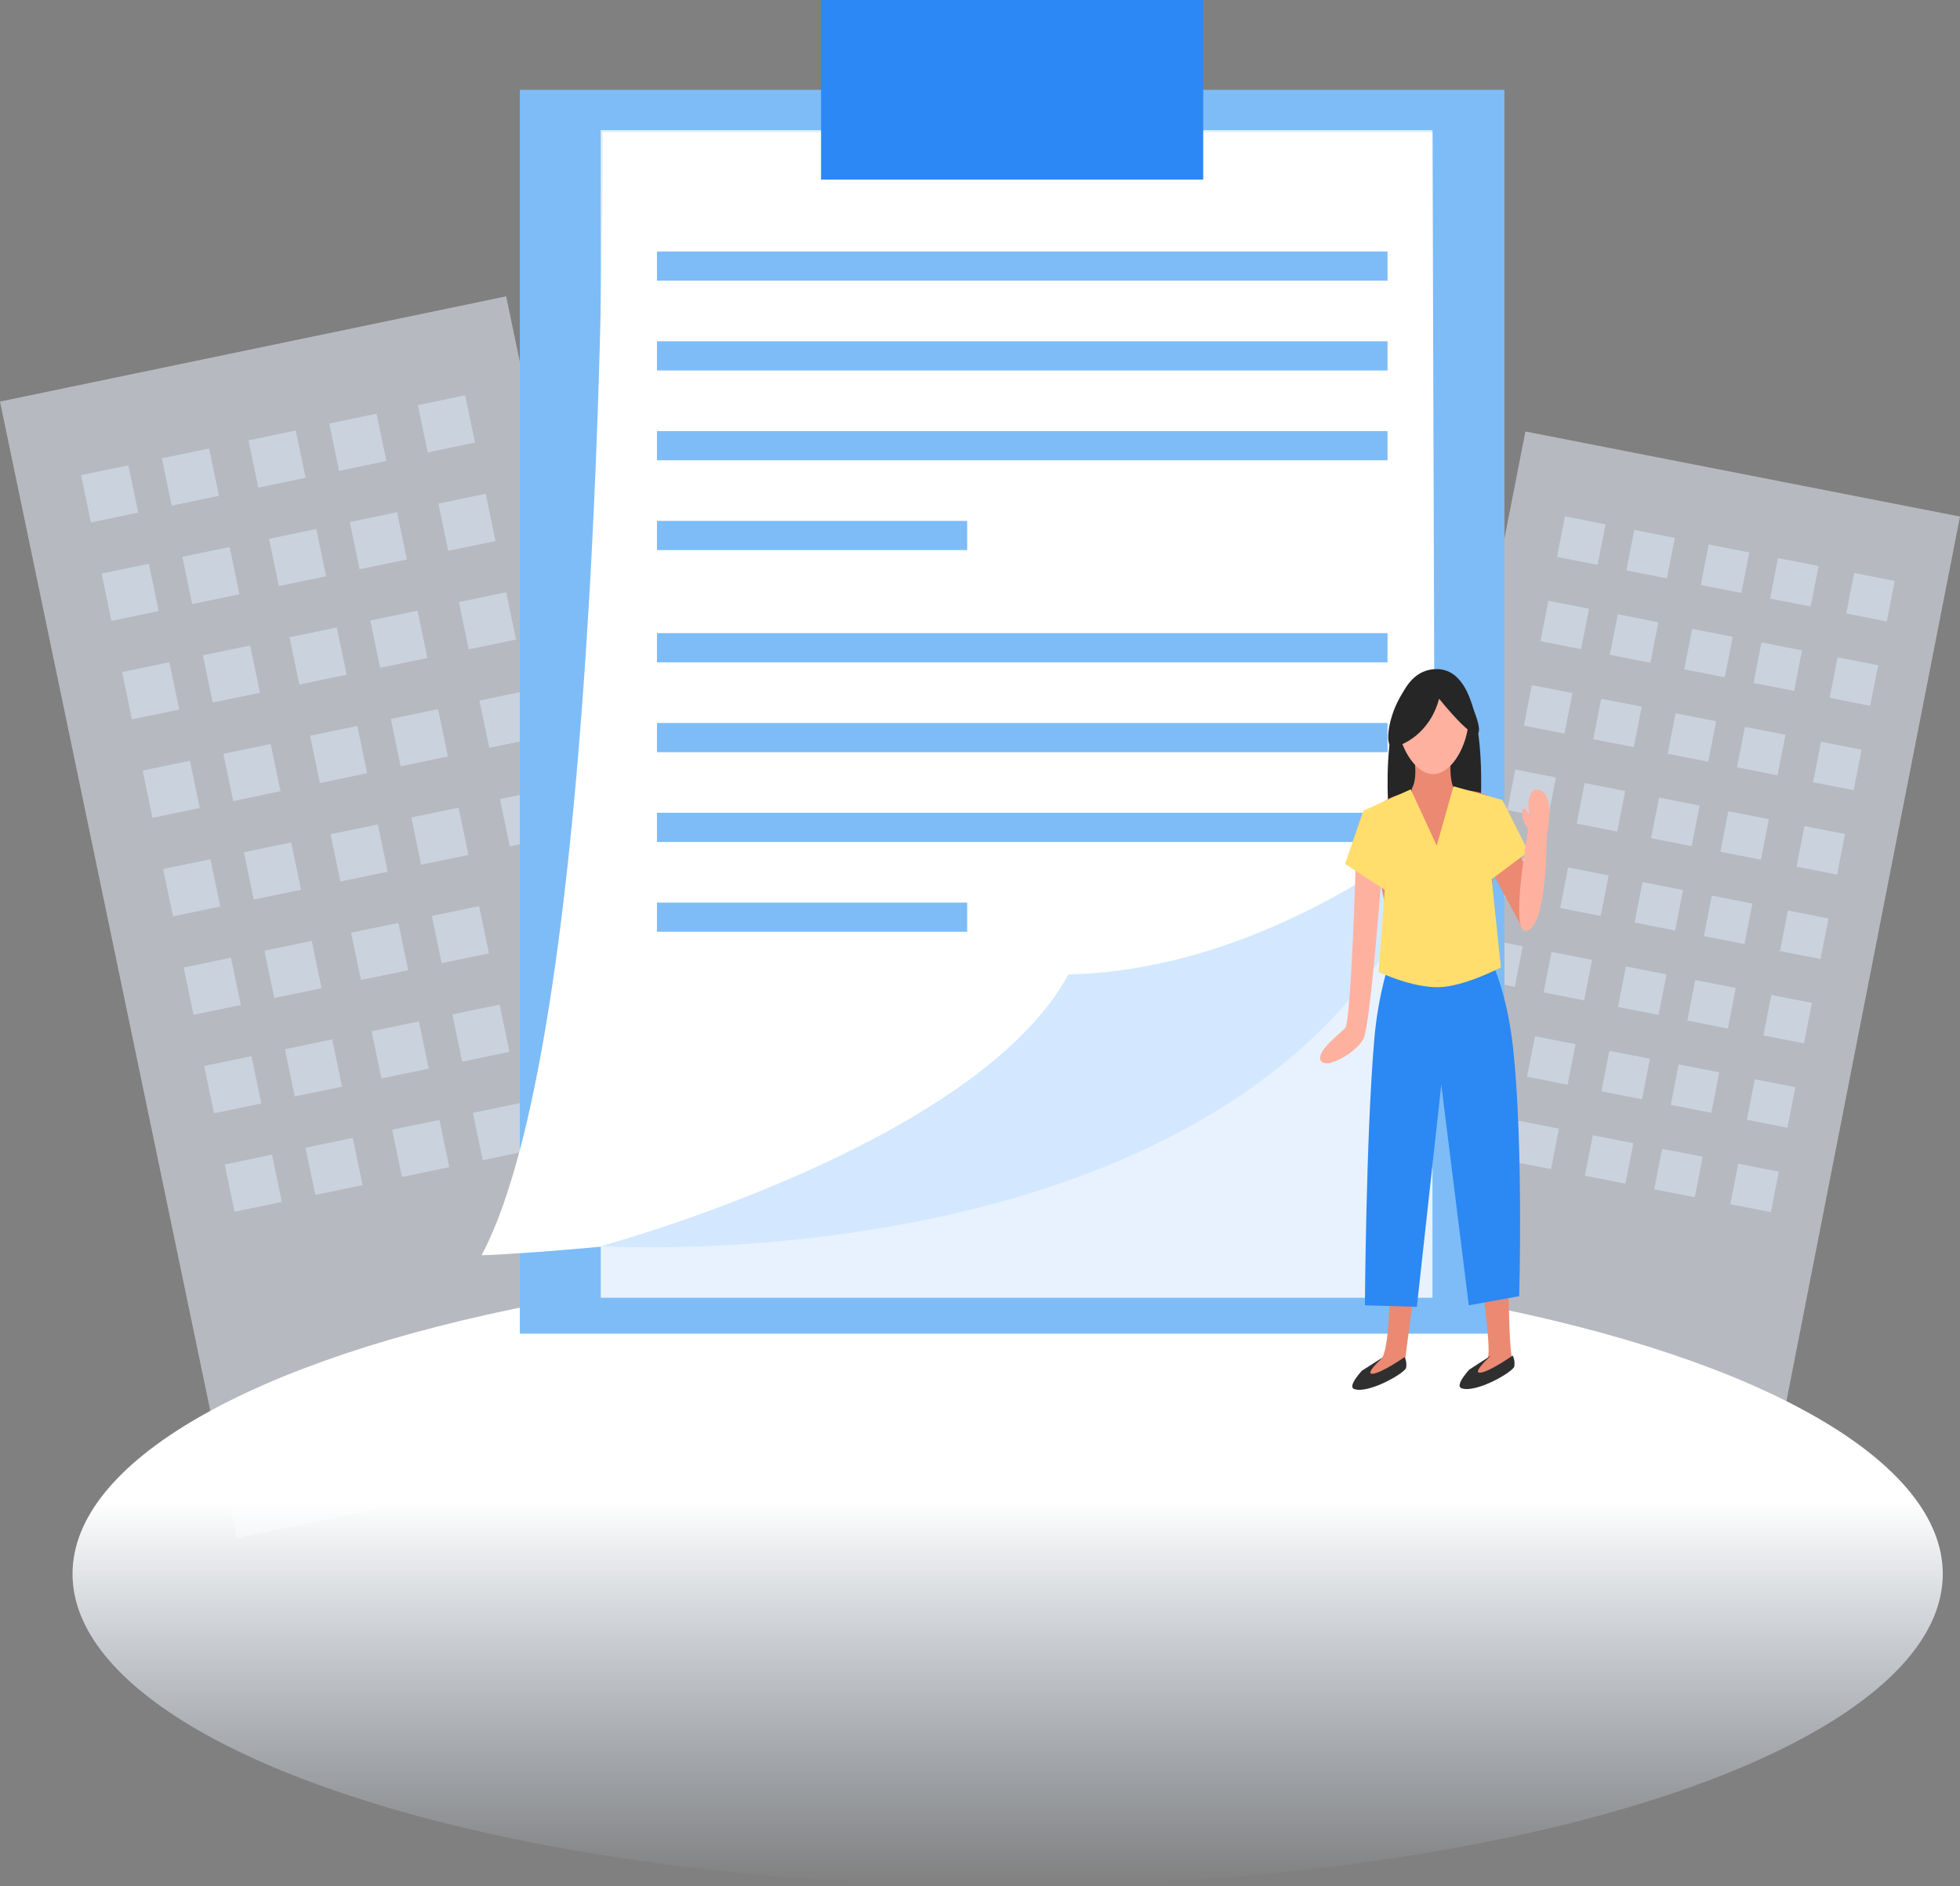
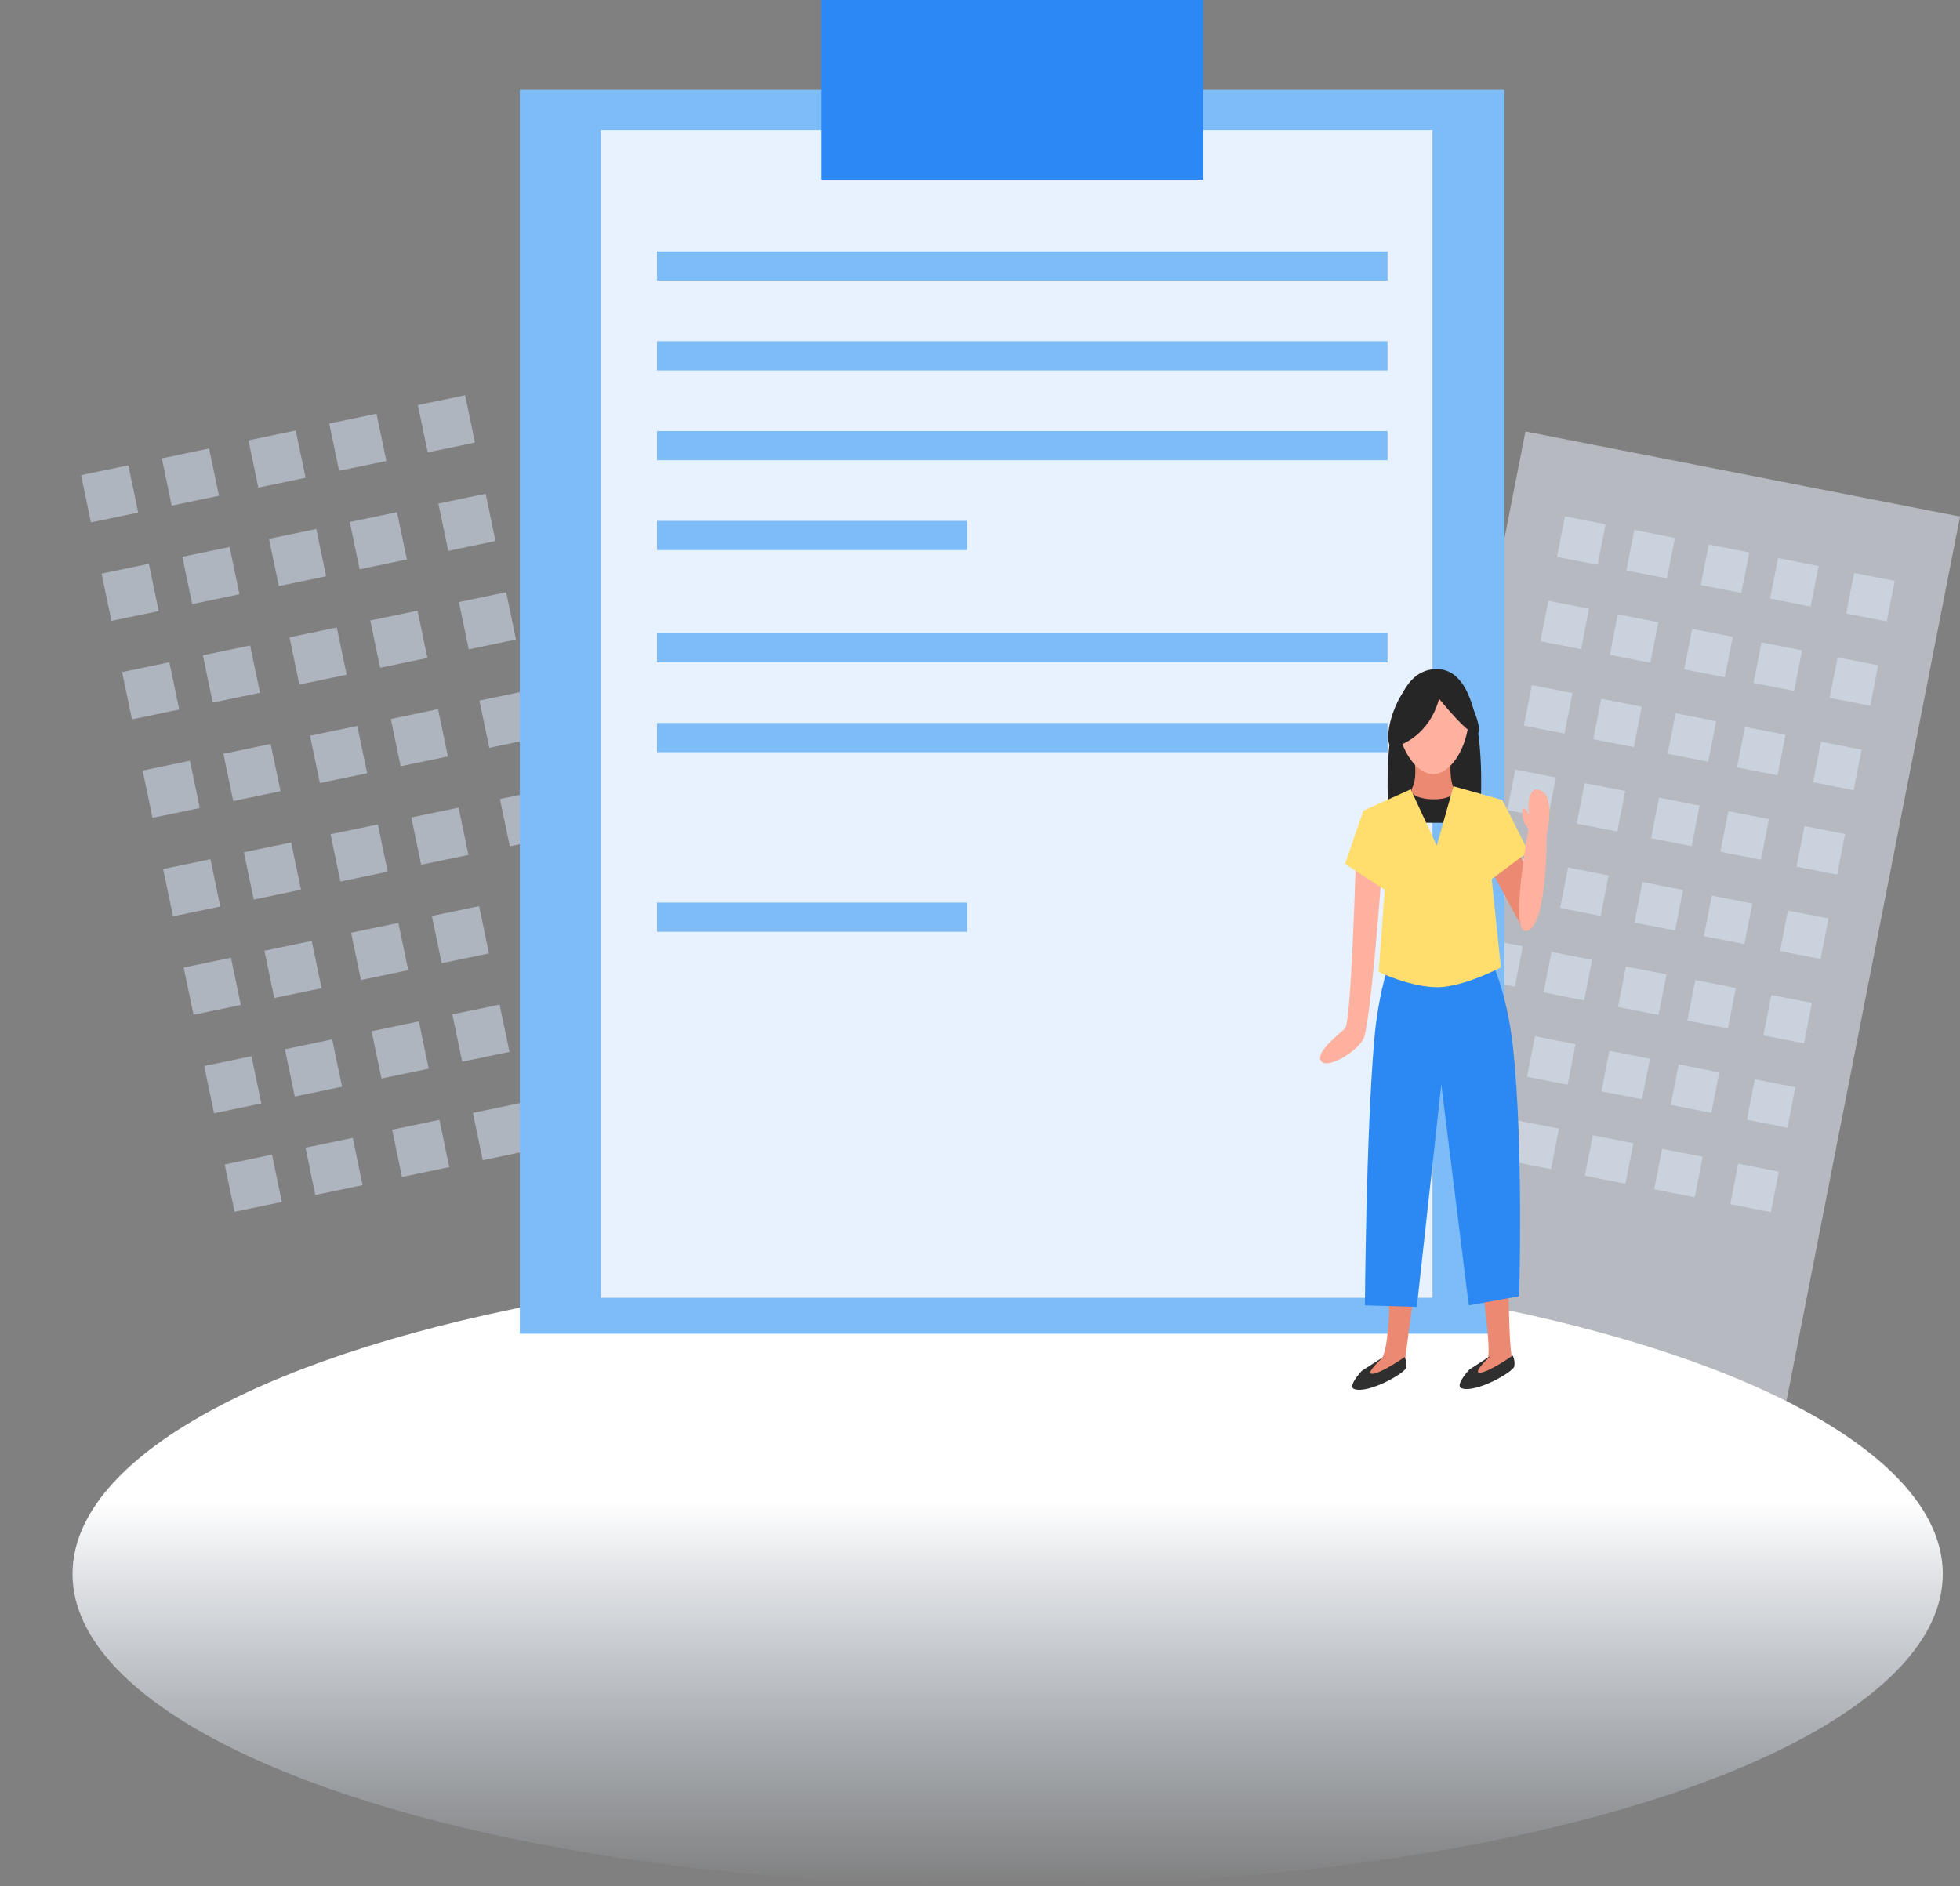
<svg xmlns="http://www.w3.org/2000/svg" width="133px" height="128px" viewBox="0 0 133 128" version="1.1">
  <rect x="0" y="0" width="133" height="128" fill="#808080" stroke="none" />
  <title>icon/校务公开</title>
  <defs>
    <linearGradient x1="50%" y1="0%" x2="50%" y2="100%" id="linearGradient-1">
      <stop stop-color="#FFFFFF" offset="0%" />
      <stop stop-color="#FFFFFF" offset="38.3%" />
      <stop stop-color="#DEECFF" stop-opacity="0" offset="100%" />
    </linearGradient>
  </defs>
  <g id="确定版本" stroke="none" stroke-width="1" fill="none" fill-rule="evenodd">
    <g id="assets" transform="translate(-298, -256)">
      <g id="icon/校务公开" transform="translate(298, 256)">
        <g id="组_7" transform="translate(0, 10.057)">
          <rect id="矩形_654" fill-opacity="0.5" fill="#ECF4FF" fill-rule="nonzero" x="50.987" y="0" width="39.202" height="87.924" />
          <path d="M55.868,6.705 L59.529,6.705 L59.529,10.362 L55.868,10.362 L55.868,6.705 Z M62.122,6.705 L65.783,6.705 L65.783,10.362 L62.122,10.362 L62.122,6.705 Z M68.833,6.705 L72.494,6.705 L72.494,10.362 L68.833,10.362 L68.833,6.705 Z M75.087,6.705 L78.748,6.705 L78.748,10.362 L75.087,10.362 L75.087,6.705 Z M81.951,6.705 L85.612,6.705 L85.612,10.362 L81.951,10.362 L81.951,6.705 Z M55.868,14.324 L59.529,14.324 L59.529,17.981 L55.868,17.981 L55.868,14.324 Z M62.122,14.324 L65.783,14.324 L65.783,17.981 L62.122,17.981 L62.122,14.324 Z M68.833,14.324 L72.494,14.324 L72.494,17.981 L68.833,17.981 L68.833,14.324 Z M75.087,14.324 L78.748,14.324 L78.748,17.981 L75.087,17.981 L75.087,14.324 Z M81.951,14.324 L85.612,14.324 L85.612,17.981 L81.951,17.981 L81.951,14.324 Z M55.868,21.943 L59.529,21.943 L59.529,25.6 L55.868,25.6 L55.868,21.943 Z M62.122,21.943 L65.783,21.943 L65.783,25.6 L62.122,25.6 L62.122,21.943 Z M68.833,21.943 L72.494,21.943 L72.494,25.6 L68.833,25.6 L68.833,21.943 Z M75.087,21.943 L78.748,21.943 L78.748,25.6 L75.087,25.6 L75.087,21.943 Z M81.951,21.943 L85.612,21.943 L85.612,25.6 L81.951,25.6 L81.951,21.943 Z M55.868,29.562 L59.529,29.562 L59.529,33.219 L55.868,33.219 L55.868,29.562 Z M62.122,29.562 L65.783,29.562 L65.783,33.219 L62.122,33.219 L62.122,29.562 Z M68.833,29.562 L72.494,29.562 L72.494,33.219 L68.833,33.219 L68.833,29.562 Z M75.087,29.562 L78.748,29.562 L78.748,33.219 L75.087,33.219 L75.087,29.562 Z M81.951,29.562 L85.612,29.562 L85.612,33.219 L81.951,33.219 L81.951,29.562 Z M55.868,37.181 L59.529,37.181 L59.529,40.838 L55.868,40.838 L55.868,37.181 Z M62.122,37.181 L65.783,37.181 L65.783,40.838 L62.122,40.838 L62.122,37.181 Z M68.833,37.181 L72.494,37.181 L72.494,40.838 L68.833,40.838 L68.833,37.181 Z M75.087,37.181 L78.748,37.181 L78.748,40.838 L75.087,40.838 L75.087,37.181 Z M81.951,37.181 L85.612,37.181 L85.612,40.838 L81.951,40.838 L81.951,37.181 Z M55.868,44.8 L59.529,44.8 L59.529,48.457 L55.868,48.457 L55.868,44.8 Z M62.122,44.8 L65.783,44.8 L65.783,48.457 L62.122,48.457 L62.122,44.8 Z M68.833,44.8 L72.494,44.8 L72.494,48.457 L68.833,48.457 L68.833,44.8 Z M75.087,44.8 L78.748,44.8 L78.748,48.457 L75.087,48.457 L75.087,44.8 Z M81.951,44.8 L85.612,44.8 L85.612,48.457 L81.951,48.457 L81.951,44.8 Z M55.868,52.419 L59.529,52.419 L59.529,56.076 L55.868,56.076 L55.868,52.419 Z M62.122,52.419 L65.783,52.419 L65.783,56.076 L62.122,56.076 L62.122,52.419 Z M68.833,52.419 L72.494,52.419 L72.494,56.076 L68.833,56.076 L68.833,52.419 Z M75.087,52.419 L78.748,52.419 L78.748,56.076 L75.087,56.076 L75.087,52.419 Z M81.951,52.419 L85.612,52.419 L85.612,56.076 L81.951,56.076 L81.951,52.419 Z M55.868,60.038 L59.529,60.038 L59.529,63.695 L55.868,63.695 L55.868,60.038 Z M62.122,60.038 L65.783,60.038 L65.783,63.695 L62.122,63.695 L62.122,60.038 Z M68.833,60.038 L72.494,60.038 L72.494,63.695 L68.833,63.695 L68.833,60.038 Z M75.087,60.038 L78.748,60.038 L78.748,63.695 L75.087,63.695 L75.087,60.038 Z M81.951,60.038 L85.612,60.038 L85.612,63.695 L81.951,63.695 L81.951,60.038 Z" id="矩形_657_拷贝_7" fill-opacity="0.5" fill="#DEEBFD" />
-           <polygon id="矩形_654_拷贝" fill-opacity="0.5" fill="#ECF4FF" points="3.25149412e-15 17.197 34.347 10.056 50.416 87.184 16.069 94.325" />
          <path d="M5.502,22.19 L8.71,21.523 L9.378,24.731 L6.171,25.398 L5.502,22.19 Z M10.982,21.05 L14.189,20.383 L14.858,23.591 L11.65,24.259 L10.982,21.05 Z M16.862,19.828 L20.07,19.161 L20.738,22.369 L17.53,23.036 L16.862,19.828 Z M22.342,18.688 L25.549,18.021 L26.218,21.229 L23.01,21.896 L22.342,18.688 Z M28.356,17.438 L31.563,16.771 L32.232,19.979 L29.024,20.646 L28.356,17.438 Z M6.894,28.873 L10.102,28.206 L10.77,31.414 L7.562,32.081 L6.894,28.873 Z M12.374,27.733 L15.582,27.066 L16.25,30.274 L13.042,30.941 L12.374,27.733 Z M18.254,26.511 L21.462,25.844 L22.13,29.052 L18.923,29.719 L18.254,26.511 Z M23.734,25.371 L26.941,24.704 L27.61,27.913 L24.402,28.579 L23.734,25.371 Z M29.748,24.121 L32.956,23.454 L33.624,26.662 L30.417,27.329 L29.748,24.121 Z M8.286,35.556 L11.494,34.889 L12.162,38.097 L8.955,38.764 L8.286,35.556 Z M13.766,34.417 L16.973,33.75 L17.642,36.958 L14.435,37.625 L13.766,34.417 Z M19.646,33.194 L22.854,32.527 L23.522,35.735 L20.315,36.402 L19.646,33.194 Z M25.126,32.055 L28.333,31.388 L29.002,34.596 L25.794,35.263 L25.126,32.055 Z M31.14,30.804 L34.348,30.137 L35.016,33.346 L31.808,34.012 L31.14,30.804 Z M9.68,42.24 L12.888,41.573 L13.556,44.781 L10.348,45.448 L9.68,42.24 Z M15.16,41.101 L18.367,40.434 L19.036,43.642 L15.827,44.309 L15.16,41.101 Z M21.039,39.878 L24.247,39.211 L24.915,42.419 L21.708,43.086 L21.039,39.878 Z M26.519,38.739 L29.726,38.072 L30.394,41.28 L27.187,41.947 L26.519,38.739 Z M32.533,37.488 L35.74,36.821 L36.409,40.03 L33.201,40.696 L32.533,37.488 Z M11.071,48.924 L14.279,48.257 L14.947,51.465 L11.74,52.132 L11.071,48.924 Z M16.551,47.784 L19.758,47.117 L20.427,50.325 L17.219,50.992 L16.551,47.784 Z M22.431,46.562 L25.639,45.895 L26.307,49.103 L23.1,49.77 L22.431,46.562 Z M27.911,45.422 L31.118,44.756 L31.787,47.964 L28.579,48.63 L27.911,45.422 Z M33.925,44.172 L37.132,43.505 L37.801,46.713 L34.593,47.38 L33.925,44.172 Z M12.464,55.607 L15.672,54.94 L16.34,58.148 L13.133,58.815 L12.464,55.607 Z M17.944,54.468 L21.152,53.801 L21.82,57.009 L18.612,57.676 L17.944,54.468 Z M23.824,53.245 L27.032,52.578 L27.7,55.786 L24.493,56.453 L23.824,53.245 Z M29.304,52.106 L32.511,51.439 L33.18,54.647 L29.972,55.314 L29.304,52.106 Z M35.318,50.855 L38.525,50.188 L39.194,53.397 L35.986,54.064 L35.318,50.855 Z M13.856,62.291 L17.064,61.624 L17.732,64.832 L14.525,65.499 L13.856,62.291 Z M19.336,61.151 L22.543,60.485 L23.212,63.693 L20.004,64.36 L19.336,61.151 Z M25.216,59.929 L28.424,59.262 L29.092,62.47 L25.885,63.137 L25.216,59.929 Z M30.696,58.789 L33.903,58.123 L34.572,61.331 L31.364,61.998 L30.696,58.789 Z M36.71,57.539 L39.917,56.872 L40.586,60.08 L37.378,60.747 L36.71,57.539 Z M15.249,68.974 L18.457,68.307 L19.125,71.515 L15.918,72.183 L15.249,68.974 Z M20.729,67.835 L23.937,67.168 L24.605,70.376 L21.397,71.043 L20.729,67.835 Z M26.609,66.612 L29.817,65.945 L30.486,69.154 L27.278,69.821 L26.609,66.612 Z M32.089,65.473 L35.296,64.806 L35.965,68.014 L32.757,68.681 L32.089,65.473 Z M38.103,64.222 L41.31,63.556 L41.979,66.764 L38.771,67.431 L38.103,64.222 Z" id="矩形_657_拷贝_8" fill-opacity="0.5" fill="#DEEBFD" />
          <polygon id="矩形_654_拷贝_2" fill-opacity="0.5" fill="#ECF4FF" points="103.511 19.228 133 25.001 120.033 91.096 90.544 85.323" />
          <path d="M106.192,24.988 L108.949,25.528 L108.41,28.276 L105.653,27.737 L106.192,24.988 Z M110.9,25.91 L113.653,26.449 L113.113,29.197 L110.361,28.658 L110.9,25.91 Z M115.949,26.898 L118.702,27.437 L118.162,30.186 L115.41,29.647 L115.949,26.898 Z M120.653,27.819 L123.405,28.358 L122.866,31.107 L120.113,30.568 L120.653,27.819 Z M125.817,28.83 L128.57,29.369 L128.031,32.118 L125.278,31.579 L125.817,28.83 Z M105.069,30.713 L107.826,31.253 L107.287,34.001 L104.53,33.462 L105.069,30.713 Z M109.777,31.634 L112.53,32.173 L111.99,34.922 L109.238,34.383 L109.777,31.634 Z M114.826,32.623 L117.579,33.162 L117.039,35.91 L114.287,35.371 L114.826,32.623 Z M119.53,33.544 L122.282,34.083 L121.743,36.832 L118.99,36.293 L119.53,33.544 Z M124.694,34.555 L127.447,35.094 L126.908,37.842 L124.155,37.303 L124.694,34.555 Z M103.945,36.442 L106.702,36.982 L106.163,39.73 L103.406,39.191 L103.945,36.442 Z M108.653,37.364 L111.406,37.903 L110.866,40.651 L108.114,40.112 L108.653,37.364 Z M113.702,38.352 L116.454,38.891 L115.915,41.64 L113.163,41.101 L113.702,38.352 Z M118.406,39.273 L121.158,39.812 L120.618,42.56 L117.866,42.021 L118.406,39.273 Z M123.57,40.284 L126.323,40.823 L125.783,43.572 L123.03,43.032 L123.57,40.284 Z M102.822,42.167 L105.579,42.707 L105.039,45.459 L102.282,44.92 L102.822,42.167 Z M107.53,43.089 L110.282,43.628 L109.742,46.38 L106.99,45.841 L107.53,43.089 Z M112.579,44.077 L115.331,44.616 L114.791,47.369 L112.039,46.83 L112.579,44.077 Z M117.282,44.998 L120.034,45.537 L119.494,48.29 L116.742,47.751 L117.282,44.998 Z M122.446,46.009 L125.199,46.548 L124.659,49.301 L121.906,48.762 L122.446,46.009 Z M101.698,47.896 L104.455,48.436 L103.915,51.185 L101.159,50.645 L101.698,47.896 Z M106.406,48.818 L109.158,49.356 L108.619,52.105 L105.867,51.566 L106.406,48.818 Z M111.455,49.806 L114.207,50.345 L113.668,53.094 L110.915,52.555 L111.455,49.806 Z M116.159,50.727 L118.911,51.266 L118.372,54.015 L115.619,53.476 L116.159,50.727 Z M121.323,51.738 L124.076,52.277 L123.536,55.026 L120.784,54.487 L121.323,51.738 Z M100.574,53.625 L103.331,54.165 L102.791,56.913 L100.035,56.373 L100.574,53.625 Z M105.282,54.547 L108.035,55.086 L107.496,57.834 L104.743,57.295 L105.282,54.547 Z M110.331,55.535 L113.084,56.074 L112.544,58.823 L109.792,58.284 L110.331,55.535 Z M115.035,56.456 L117.787,56.995 L117.248,59.744 L114.495,59.205 L115.035,56.456 Z M120.199,57.467 L122.952,58.006 L122.412,60.754 L119.659,60.215 L120.199,57.467 Z M99.451,59.35 L102.207,59.89 L101.668,62.638 L98.912,62.098 L99.451,59.35 Z M104.159,60.272 L106.911,60.811 L106.372,63.559 L103.62,63.02 L104.159,60.272 Z M109.208,61.26 L111.96,61.799 L111.421,64.548 L108.668,64.009 L109.208,61.26 Z M113.911,62.181 L116.664,62.72 L116.125,65.468 L113.372,64.93 L113.911,62.181 Z M119.076,63.192 L121.828,63.731 L121.289,66.48 L118.537,65.941 L119.076,63.192 Z M98.327,65.079 L101.084,65.619 L100.544,68.367 L97.788,67.828 L98.327,65.079 Z M103.035,66.001 L105.787,66.539 L105.248,69.288 L102.495,68.749 L103.035,66.001 Z M108.083,66.989 L110.836,67.528 L110.296,70.277 L107.544,69.738 L108.083,66.989 Z M112.787,67.91 L115.54,68.45 L115.001,71.198 L112.248,70.659 L112.787,67.91 Z M117.951,68.921 L120.704,69.46 L120.165,72.209 L117.412,71.67 L117.951,68.921 Z" id="矩形_657_拷贝_9" fill-opacity="0.5" fill="#DEEBFD" />
          <ellipse id="椭圆_655" fill="url(#linearGradient-1)" fill-rule="nonzero" cx="68.376" cy="96.762" rx="63.455" ry="21.181" />
        </g>
        <g id="组_6" transform="translate(32.682, 0)">
          <rect id="矩形_678" fill="#7DBCF7" fill-rule="nonzero" x="2.593" y="6.095" width="66.811" height="84.419" />
          <rect id="矩形_680" fill="#E7F2FE" fill-rule="nonzero" x="8.084" y="8.838" width="56.438" height="79.238" />
-           <path d="M8.237,8.99 C8.237,8.99 8.389,69.486 0,85.181 C0,85.283 37.676,83.352 48.659,73.905 C52.435,70.656 64.675,56.229 64.675,56.229 L64.523,8.99 L8.237,8.99 Z" id="形状_681" fill="#FFFFFF" />
-           <path d="M64.828,56.229 C64.828,56.229 53.54,65.829 39.812,66.133 C33.558,77.714 8.084,84.571 8.084,84.571 C8.084,84.571 29.134,85.943 46.218,77.41 C63.302,68.876 64.828,56.229 64.828,56.229 Z" id="形状_682" fill="#D3E8FF" />
          <rect id="矩形_683" fill="#7DBCF7" fill-rule="nonzero" x="11.898" y="17.067" width="49.574" height="1.981" />
          <rect id="矩形_683_拷贝" fill="#7DBCF7" fill-rule="nonzero" x="11.898" y="23.162" width="49.574" height="1.981" />
          <rect id="矩形_683_拷贝_2" fill="#7DBCF7" fill-rule="nonzero" x="11.898" y="29.257" width="49.574" height="1.981" />
          <rect id="矩形_683_拷贝_3" fill="#7DBCF7" fill-rule="nonzero" x="11.898" y="35.352" width="21.05" height="1.981" />
          <rect id="矩形_683_拷贝_4" fill="#7DBCF7" fill-rule="nonzero" x="11.898" y="42.971" width="49.574" height="1.981" />
          <rect id="矩形_683_拷贝_5" fill="#7DBCF7" fill-rule="nonzero" x="11.898" y="49.067" width="49.574" height="1.981" />
-           <rect id="矩形_683_拷贝_6" fill="#7DBCF7" fill-rule="nonzero" x="11.898" y="55.162" width="49.574" height="1.981" />
          <rect id="矩形_683_拷贝_7" fill="#7DBCF7" fill-rule="nonzero" x="11.898" y="61.257" width="21.05" height="1.981" />
          <rect id="矩形_679" fill="#2C88F4" fill-rule="nonzero" x="23.033" y="0" width="25.931" height="12.19" />
        </g>
        <g id="_7_拷贝" transform="translate(89.578, 45.41)">
          <path d="M7.913,8.6618543e-15 C3.622,8.6618543e-15 4.699,10.433 4.699,10.433 L10.816,10.433 C10.816,10.433 11.818,8.6618543e-15 7.913,8.6618543e-15 Z" id="形状_2" fill="#262626" />
          <path d="M6.254,5.372 C6.254,5.372 6.725,7.148 6.254,8.057 C5.748,9.035 9.525,9.164 9.053,8.057 C8.649,7.109 8.949,5.372 8.949,5.372 L6.254,5.372 Z" id="bozi" fill="#EB8972" />
          <path d="M7.747,0.62 C11.652,0.62 10.003,7.128 7.661,7.128 C5.405,7.128 3.496,0.62 7.747,0.62 Z" id="lian" fill="#FFB19F" />
          <path d="M9.157,0.516 C9.813,0.861 13.019,8.033 8.074,2.012 C7.443,4.404 5.515,5.268 4.906,5.268 C3.934,5.268 5.476,-1.429 9.157,0.516 Z" id="形状_3" fill="#262626" />
-           <path d="M7.913,8.161 C6.488,8.187 4.544,8.466 3.766,9.504 C2.989,10.542 5.01,18.594 5.01,18.594 C5.01,18.594 5.632,19.627 8.12,19.627 C10.608,19.627 11.127,18.594 11.127,18.594 C11.127,18.594 12.475,10.015 11.956,9.09 C11.438,8.166 9.338,8.135 7.913,8.161 Z" id="shang" fill="#EB8972" />
          <path d="M5.01,18.697 C5.01,18.697 3.922,22.141 4.077,25.412 C4.233,28.682 5.404,44.935 4.181,46.795 C0.656,48.943 4.647,48.628 5.736,47.105 C6.607,40.571 8.431,25.825 8.431,25.825 C8.431,25.825 12.081,46.473 11.334,46.795 C7.366,49.187 11.942,48.957 13.097,47.001 C12.475,45.968 12.941,27.047 12.889,24.689 C12.837,22.33 11.127,18.697 11.127,18.697 L5.01,18.697 L5.01,18.697 Z" id="xia" fill="#EB8972" />
          <path d="M2.833,47.621 C2.833,47.621 1.833,48.687 2.315,48.861 C3.264,49.204 5.756,47.787 5.839,47.415 C5.882,47.169 5.846,46.916 5.736,46.692 C5.736,46.692 4.146,47.794 3.559,47.828 C2.971,47.862 4.284,46.692 4.284,46.692 L2.833,47.621 Z" id="xie" fill="#2F2F2F" />
          <path d="M10.126,47.54 C10.126,47.54 9.11,48.63 9.6,48.808 C10.563,49.159 13.093,47.709 13.177,47.328 C13.221,47.077 13.184,46.818 13.072,46.588 C13.072,46.588 11.459,47.716 10.862,47.751 C10.266,47.786 11.599,46.588 11.599,46.588 L10.126,47.54 Z" id="xie-2" fill="#2F2F2F" />
          <path d="M4.492,20.556 C4.066,22.11 3.788,23.701 3.662,25.308 C3.114,31.834 3.041,43.179 3.041,43.179 L6.565,43.282 L8.224,28.2 L10.09,43.179 L13.511,42.56 C13.511,42.56 13.803,32.241 13.097,25.722 C12.738,22.413 11.853,20.35 11.853,20.35 L4.492,20.556 Z" id="kuzi" fill="#2C88F3" />
          <path d="M2.419,13.119 C2.419,13.119 2.108,24 1.693,24.379 C0.988,25.022 -0.218,25.991 0.034,26.548 C0.35,27.246 2.453,26.032 2.937,25.102 C3.421,24.172 4.181,13.842 4.181,13.842 L2.419,13.119 Z" id="形状_1" fill="#FFB19F" />
          <polygon id="形状_5" fill="#EB8972" points="13.615 12.688 14.865 15.708 13.795 17.696 11.527 13.504" />
          <path d="M7.913,11.983 L9.053,7.954 L12.371,8.884 L14.133,12.396 L11.645,14.255 L12.267,20.246 C12.267,20.246 9.77,21.564 8.017,21.589 C6.195,21.616 3.974,20.556 3.974,20.556 L4.388,14.978 L1.693,13.222 L2.937,9.607 L6.151,8.161 L7.913,11.983 Z" id="yifu" fill="#FFDE6D" />
          <path d="M14.652,8.161 C14.445,8.153 13.914,8.694 14.237,10.02 C13.995,9.398 13.736,9.342 13.718,9.607 C13.685,10.059 13.834,10.505 14.133,10.846 C14.133,10.846 12.882,17.749 13.926,17.767 C15.429,17.793 15.377,11.259 15.377,11.259 C15.377,11.259 16.103,8.212 14.652,8.161 Z" id="形状_4" fill="#FFB19F" />
        </g>
      </g>
    </g>
  </g>
</svg>